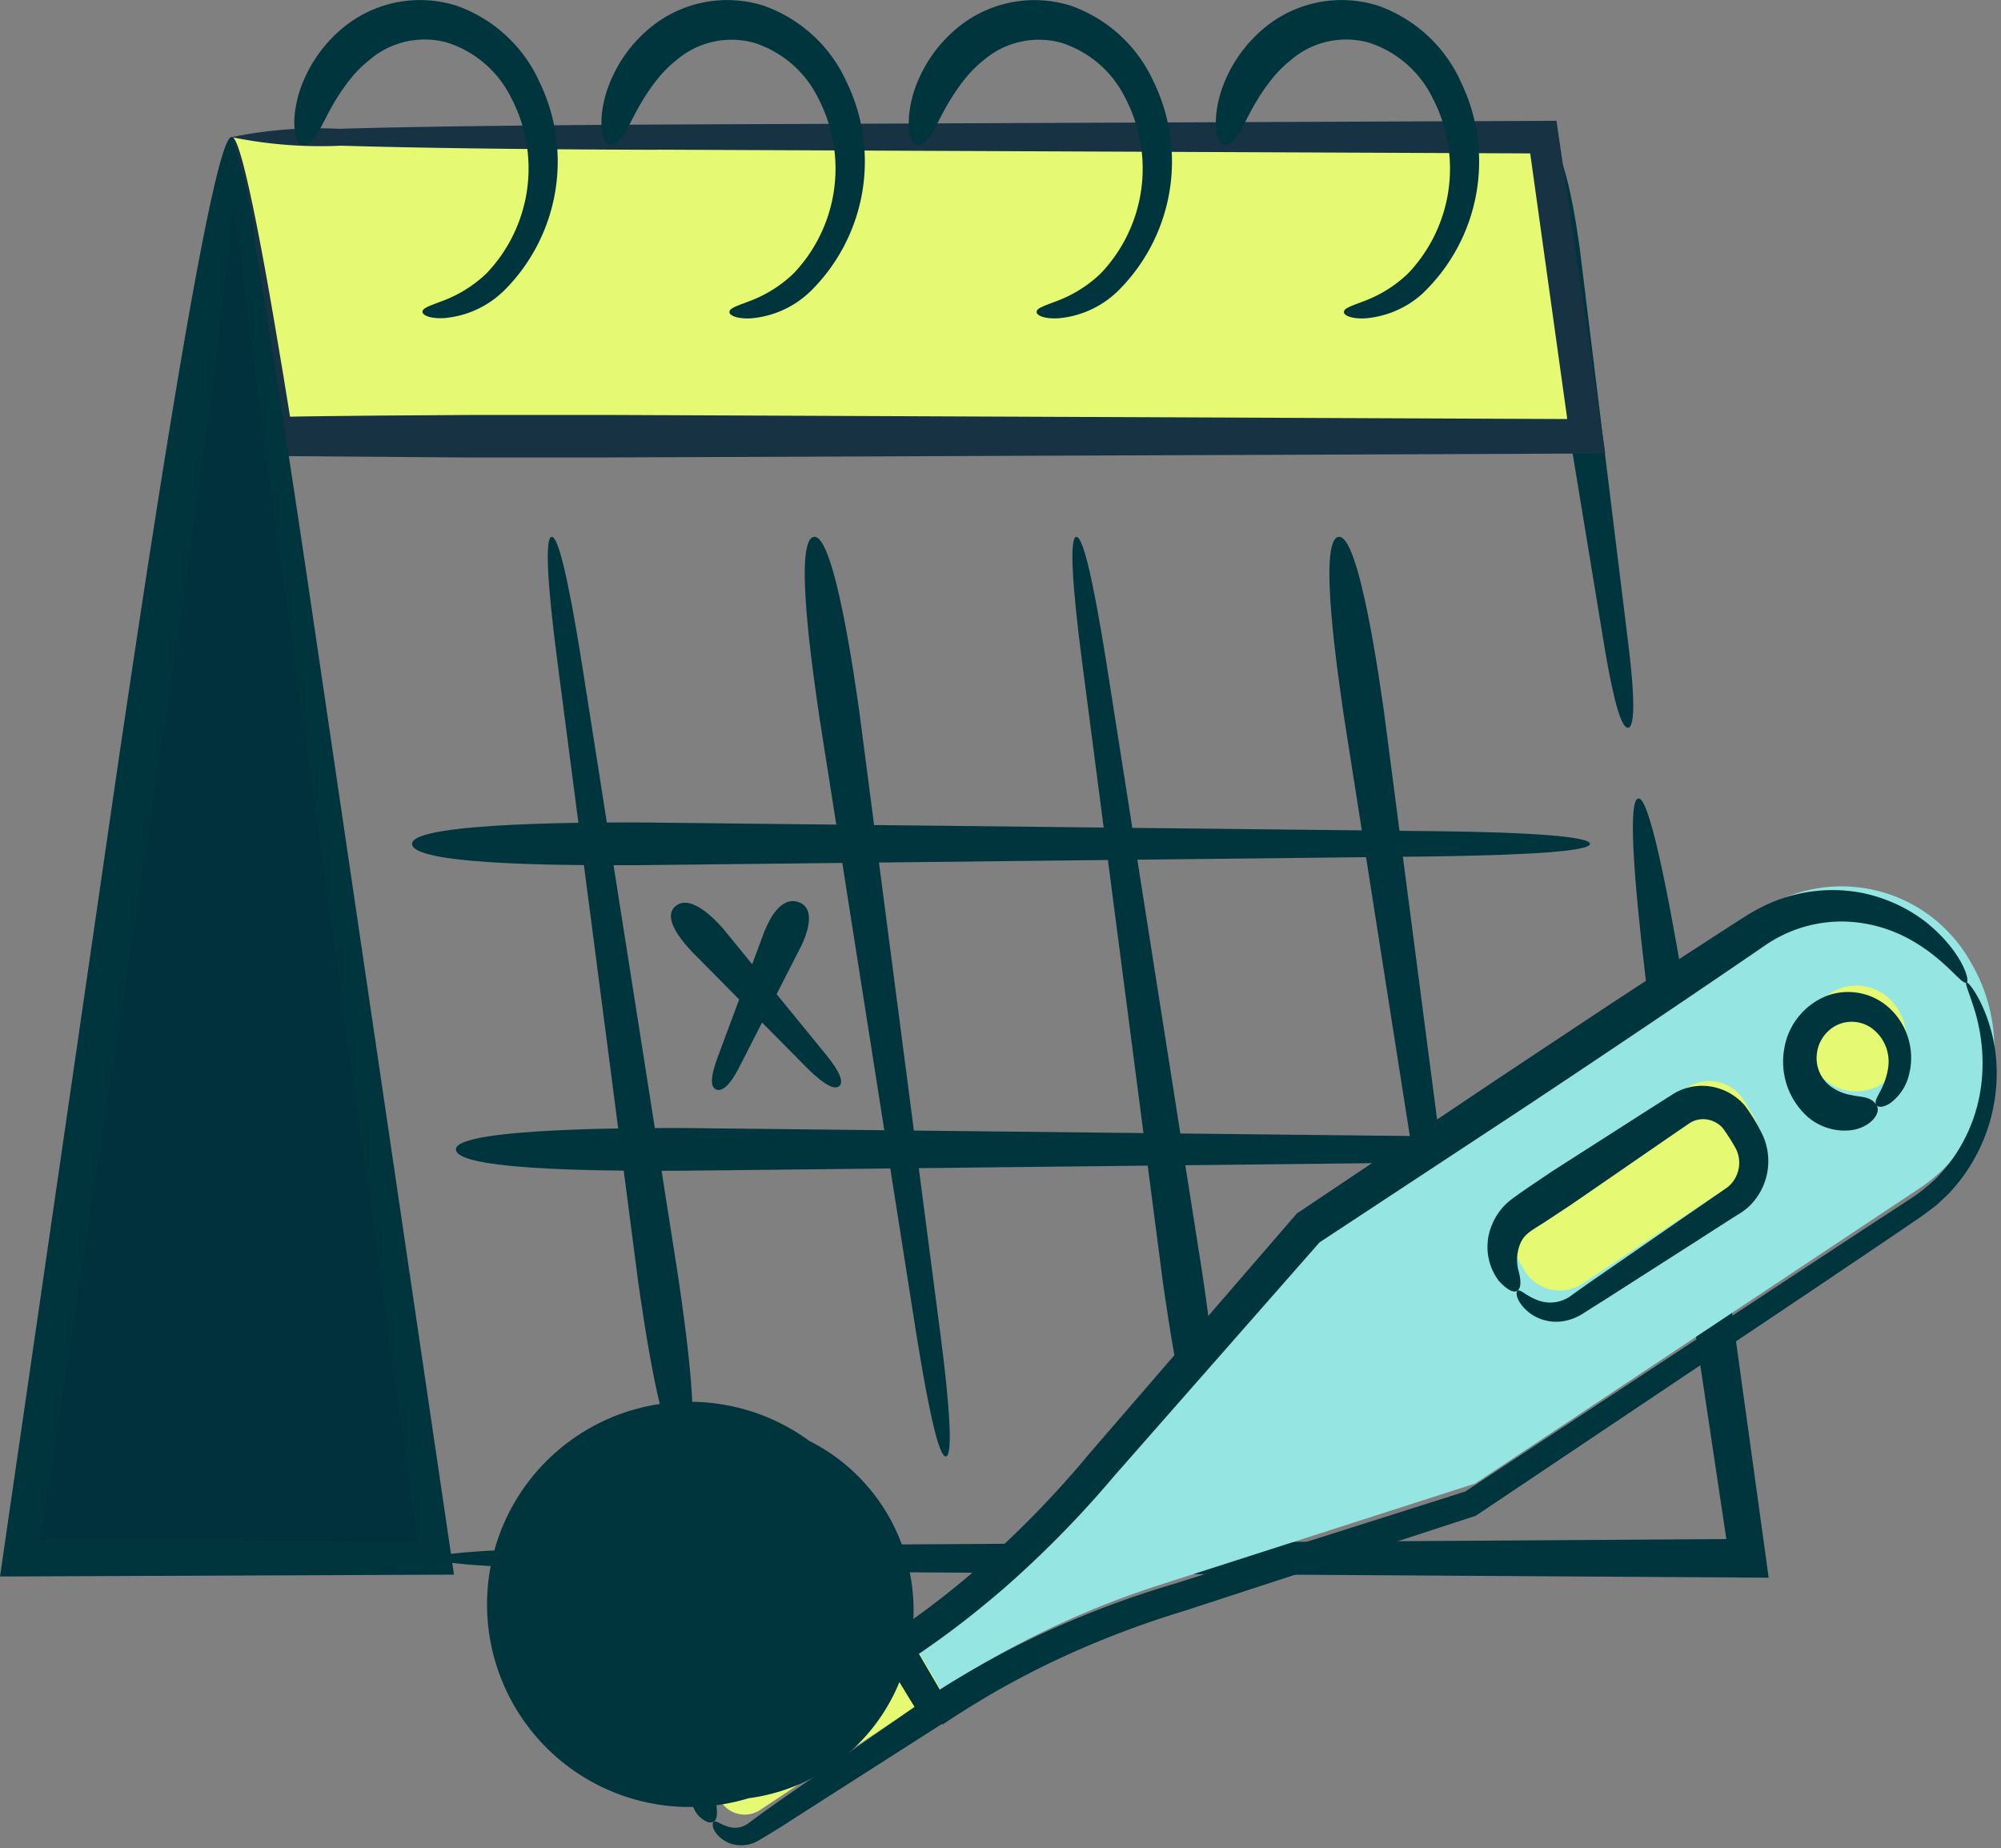
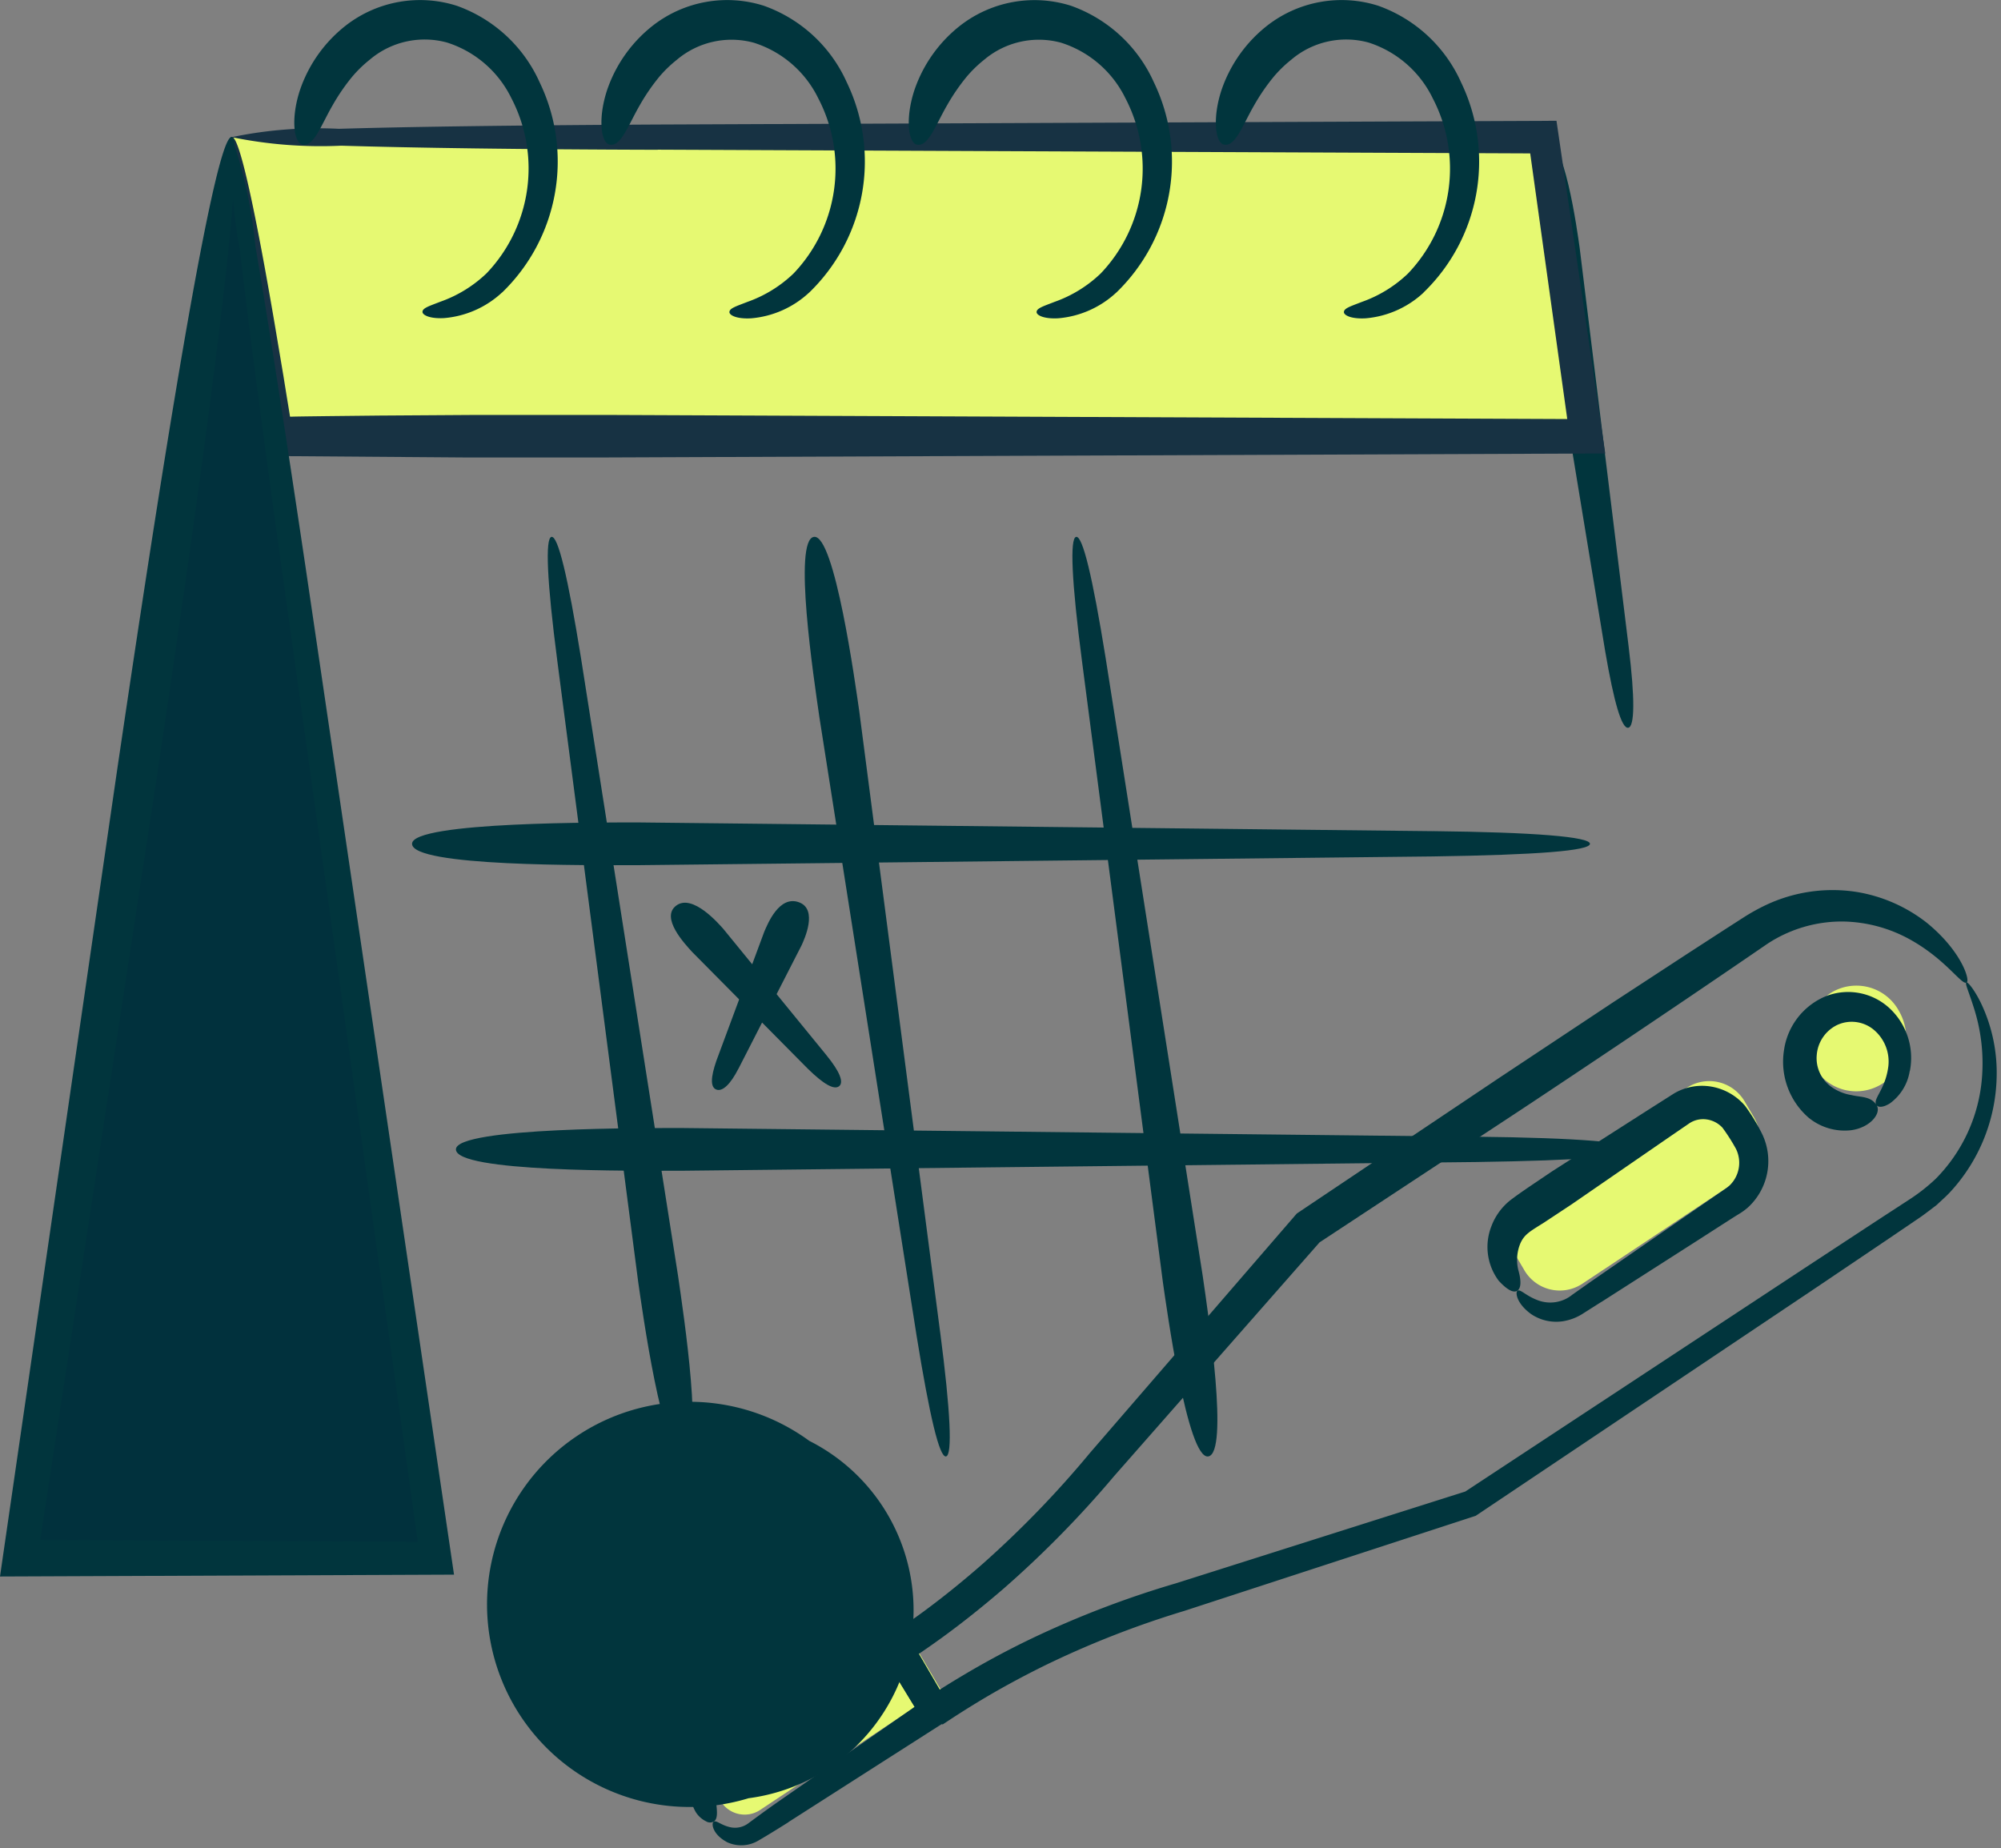
<svg xmlns="http://www.w3.org/2000/svg" width="53.685" height="49.584" viewBox="0 0 53.685 49.584">
  <rect x="0" y="0" width="53.685" height="49.584" fill="#808080" stroke="none" />
  <defs>
    <clipPath id="clip-path">
      <rect id="Rectangle_616" data-name="Rectangle 616" width="53.685" height="49.584" fill="none" />
    </clipPath>
  </defs>
  <g id="Group_4541" data-name="Group 4541" transform="translate(0 0)">
    <g id="Group_4414" data-name="Group 4414" transform="translate(0 0)" clip-path="url(#clip-path)">
      <path id="Path_16116" data-name="Path 16116" d="M70.561,19.407,69.246,8.7c-.063-.442-.415-3.063-.974-2.972s-.2,2.453-.094,3.145l1.751,10.639c.239,1.394.445,2.091.62,2.063s.181-.79.012-2.165" transform="translate(-26.865 -2.049)" fill="#01353d" />
-       <path id="Path_16117" data-name="Path 16117" d="M26.626,54.1l28.471.177-1.371-9.926C53.5,42.748,52.16,33.279,51.6,33.37c-.573.093.694,8.647,1.055,11.151l1.306,8.719-27.338.178c-4.824.041-7.285.152-7.285.339s2.562.31,7.285.34" transform="translate(-7.645 -11.946)" fill="#01353d" />
      <path id="Path_16118" data-name="Path 16118" d="M10.283,5.726l1.153,8.03H46.625l-1.153-8.03Z" transform="translate(-4.065 -2.05)" fill="#e6f972" />
      <path id="Path_16119" data-name="Path 16119" d="M21.644,5.823l23.407.1.994,7.127L20.256,12.94l-3.473,0-2.606.017-1.4.015c-.42.006-1.134.012-.994.021l-.011-.037,0-.01-.015-.092-.031-.191c-.042-.255-.083-.508-.123-.759l-.246-1.461c-.161-.942-.318-1.812-.464-2.551-.291-1.479-.536-2.434-.678-2.411s-.125,1,.01,2.5c.068.749.162,1.627.273,2.58.057.476.117.971.178,1.479.086.654.174,1.324.262,2l5.515.041h3.8l26.812-.107L45.756,5.048l-24.112.1c-3.784.021-6.642.058-8.553.115a11.351,11.351,0,0,0-2.876.224,11.86,11.86,0,0,0,2.936.229c1.931.058,4.788.1,8.493.11" transform="translate(-3.997 -1.807)" fill="#173243" />
      <path id="Path_16120" data-name="Path 16120" d="M24.56,25.78l2.169,16.654c.1.689.659,4.766,1.218,4.676s.006-3.771-.15-4.848L25.192,25.678c-.351-2.173-.614-3.268-.789-3.24s-.123,1.2.157,3.342" transform="translate(-9.606 -8.033)" fill="#01353d" />
      <path id="Path_16121" data-name="Path 16121" d="M39.331,43.766,37.162,27.113c-.1-.689-.659-4.766-1.218-4.676s-.006,3.771.15,4.848L38.7,43.869c.351,2.173.614,3.268.789,3.24s.123-1.2-.157-3.342" transform="translate(-14.109 -8.032)" fill="#01353d" />
-       <path id="Path_16122" data-name="Path 16122" d="M62.608,43.766,60.439,27.113c-.1-.689-.659-4.766-1.218-4.676s-.006,3.771.15,4.848l2.605,16.583c.351,2.173.614,3.268.789,3.24s.123-1.2-.157-3.342" transform="translate(-23.31 -8.032)" fill="#01353d" />
      <path id="Path_16123" data-name="Path 16123" d="M47.837,25.78l2.169,16.654c.1.689.659,4.766,1.218,4.676s.006-3.771-.15-4.848L48.469,25.678c-.351-2.173-.614-3.268-.789-3.24s-.123,1.2.157,3.342" transform="translate(-18.807 -8.033)" fill="#01353d" />
      <path id="Path_16124" data-name="Path 16124" d="M47.615,47.378l-21.287-.234c-.882,0-6.1-.027-6.1.573,0,.616,4.72.575,6.1.573l21.287-.234c2.792-.041,4.215-.152,4.215-.339s-1.482-.31-4.215-.34" transform="translate(-7.996 -16.878)" fill="#01353d" />
      <path id="Path_16125" data-name="Path 16125" d="M45.668,34.607l-21.287-.234c-.882,0-6.1-.027-6.1.573,0,.616,4.72.575,6.1.573l21.287-.234c2.792-.041,4.215-.152,4.215-.339s-1.482-.31-4.215-.34" transform="translate(-7.226 -12.306)" fill="#01353d" />
      <path id="Path_16126" data-name="Path 16126" d="M18.632,7.849a4.89,4.89,0,0,0,1.007-5.64A3.847,3.847,0,0,0,17.416.155a3.247,3.247,0,0,0-2.975.528,3.722,3.722,0,0,0-1.184,1.6c-.307.8-.235,1.584.041,1.6.293.031.48-.53.791-1.066a5.4,5.4,0,0,1,.515-.751,3.281,3.281,0,0,1,.474-.462,2.273,2.273,0,0,1,2.072-.464,2.894,2.894,0,0,1,1.729,1.491,4.077,4.077,0,0,1-.662,4.7,3.439,3.439,0,0,1-1.233.761c-.31.121-.489.173-.488.277,0,.082.19.187.578.166a2.6,2.6,0,0,0,1.557-.688" transform="translate(-5.161 0)" fill="#01353d" />
      <path id="Path_16127" data-name="Path 16127" d="M32.259,7.849a4.89,4.89,0,0,0,1.007-5.64A3.847,3.847,0,0,0,31.043.155a3.247,3.247,0,0,0-2.975.528,3.722,3.722,0,0,0-1.184,1.6c-.307.8-.235,1.584.041,1.6.293.031.48-.53.791-1.066a5.4,5.4,0,0,1,.515-.751A3.281,3.281,0,0,1,28.7,1.61a2.273,2.273,0,0,1,2.072-.464,2.894,2.894,0,0,1,1.729,1.491,4.077,4.077,0,0,1-.662,4.7,3.439,3.439,0,0,1-1.233.761c-.31.121-.489.173-.488.277,0,.082.19.187.578.166a2.6,2.6,0,0,0,1.557-.688" transform="translate(-10.548 0)" fill="#01353d" />
      <path id="Path_16128" data-name="Path 16128" d="M45.886,7.849a4.89,4.89,0,0,0,1.007-5.64A3.847,3.847,0,0,0,44.67.155,3.247,3.247,0,0,0,41.7.684a3.722,3.722,0,0,0-1.184,1.6c-.307.8-.234,1.584.041,1.6.293.031.48-.53.791-1.066a5.4,5.4,0,0,1,.515-.751,3.281,3.281,0,0,1,.474-.462A2.273,2.273,0,0,1,44.4,1.145a2.894,2.894,0,0,1,1.729,1.491,4.077,4.077,0,0,1-.662,4.7,3.439,3.439,0,0,1-1.233.761c-.31.121-.489.173-.488.277,0,.082.19.187.578.166a2.6,2.6,0,0,0,1.557-.688" transform="translate(-15.935 0)" fill="#01353d" />
      <path id="Path_16129" data-name="Path 16129" d="M59.513,7.849a4.89,4.89,0,0,0,1.007-5.64A3.847,3.847,0,0,0,58.3.155a3.246,3.246,0,0,0-2.975.528,3.722,3.722,0,0,0-1.184,1.6c-.307.8-.234,1.584.041,1.6.293.031.48-.53.791-1.066a5.4,5.4,0,0,1,.515-.751,3.281,3.281,0,0,1,.474-.462,2.273,2.273,0,0,1,2.072-.464A2.894,2.894,0,0,1,59.76,2.637a4.077,4.077,0,0,1-.662,4.7,3.439,3.439,0,0,1-1.233.761c-.31.121-.489.173-.488.277,0,.082.19.187.578.166a2.6,2.6,0,0,0,1.557-.688" transform="translate(-21.321 0)" fill="#01353d" />
      <path id="Path_16130" data-name="Path 16130" d="M6.57,5.729.892,43.861H12.048L6.571,5.729h0" transform="translate(-0.353 -2.051)" fill="#01313d" />
      <path id="Path_16131" data-name="Path 16131" d="M7.588,17.518l3.62,25.9L1.08,43.37,4.224,22.791C4.59,20.337,6.776,5.821,6.218,5.728S3.727,18.77,3.157,22.612L0,44.35,12.181,44.3,8.22,17.416C7.642,13.532,7.185,10.6,6.851,8.648a12.776,12.776,0,0,0-.633-2.92,13.6,13.6,0,0,0,.22,3.05c.231,1.993.617,4.933,1.15,8.741" transform="translate(0 -2.051)" fill="#01353d" />
      <path id="Path_16132" data-name="Path 16132" d="M32.3,42.153l1.694-3.312c.063-.14.45-.962-.075-1.151s-.833.569-.928.79l-1.284,3.46c-.159.457-.162.718,0,.777s.375-.138.592-.564" transform="translate(-12.486 -13.482)" fill="#01353d" />
      <path id="Path_16133" data-name="Path 16133" d="M33.939,41.822l-2.77-3.393c-.121-.135-.823-.95-1.261-.627s.232,1.034.424,1.245l3.111,3.141c.416.406.694.566.83.464s.022-.394-.334-.829" transform="translate(-11.763 -13.506)" fill="#01353d" />
-       <path id="Path_16134" data-name="Path 16134" d="M68.7,39.079h0A3.971,3.971,0,0,0,63.037,37.7l-12,7.973L45,52.6a24.8,24.8,0,0,1-4.963,4.363l.985,1.672A23.713,23.713,0,0,1,46.885,55.8L55.4,53.062l12-7.972a4.523,4.523,0,0,0,1.3-6.011" transform="translate(-15.825 -13.257)" fill="#95e6e2" />
      <path id="Path_16135" data-name="Path 16135" d="M31.768,72.65l-.157-.266a.859.859,0,0,1,.248-1.142l4.849-3.222.985,1.672-4.849,3.221a.754.754,0,0,1-1.076-.263" transform="translate(-12.449 -24.351)" fill="#e6f972" />
      <path id="Path_16136" data-name="Path 16136" d="M67.345,50.233l-.229-.389a1.254,1.254,0,0,1,.362-1.667l4.233-2.813a1.1,1.1,0,0,1,1.57.384l.229.389a1.254,1.254,0,0,1-.361,1.667l-4.234,2.813a1.1,1.1,0,0,1-1.57-.384" transform="translate(-26.461 -16.174)" fill="#e6f972" />
      <path id="Path_16137" data-name="Path 16137" d="M82.192,43.812a1.3,1.3,0,0,1-1.846-.451,1.474,1.474,0,0,1,.425-1.959,1.3,1.3,0,0,1,1.846.451,1.475,1.475,0,0,1-.425,1.96" transform="translate(-31.679 -14.744)" fill="#e6f972" />
      <path id="Path_16138" data-name="Path 16138" d="M33.257,73.216,37.7,70.375l-1.38-2.41-3.908,2.5-.568.383-.419.3-.221.164-.112.087a1.233,1.233,0,0,0-.162.145,1.183,1.183,0,0,0-.168,1.4.671.671,0,0,0,.281.255.2.2,0,0,0,.2.008c.122-.062.094-.293.072-.487a.59.59,0,0,1,.179-.45.7.7,0,0,1,.107-.067l.23-.136.438-.274.662-.437,1.737-1.2.868-.6.434-.3c.053-.04.05-.041.082-.066-.148-.273.71,1.159.591.933l-3.7,2.573c-.293.205-.557.4-.766.555a.593.593,0,0,1-.454.112c-.275-.049-.4-.205-.477-.152-.06.021-.055.327.366.55a.9.9,0,0,0,.841-.05c.237-.137.5-.3.8-.489" transform="translate(-12.099 -24.331)" fill="#01353d" />
      <path id="Path_16139" data-name="Path 16139" d="M69.05,51.181l2.6-1.663L72.3,49.1l.325-.208.162-.1a1.734,1.734,0,0,0,.2-.15,1.687,1.687,0,0,0,.39-1.949,5.064,5.064,0,0,0-.47-.778,1.529,1.529,0,0,0-.891-.512A1.478,1.478,0,0,0,71,45.586l-.667.424-2.6,1.663L67.1,48.1c-.156.109-.286.195-.492.351a1.619,1.619,0,0,0-.51.709,1.514,1.514,0,0,0,.2,1.448c.219.239.393.337.5.269s.106-.281.026-.559a1.156,1.156,0,0,1,.055-.709c.11-.248.261-.324.634-.559l.743-.491,2.544-1.753.62-.425a.669.669,0,0,1,.457-.1.711.711,0,0,1,.426.223,5.1,5.1,0,0,1,.361.566.845.845,0,0,1-.166.978.911.911,0,0,1-.108.087l-.159.11-.318.219-.636.438L68.74,50.655l-.466.329a.939.939,0,0,1-.941.143c-.319-.123-.452-.3-.529-.248-.059.026-.042.329.362.623a1.2,1.2,0,0,0,.87.192,1.4,1.4,0,0,0,.541-.215l.473-.3" transform="translate(-26.09 -16.246)" fill="#01353d" />
      <path id="Path_16140" data-name="Path 16140" d="M63.94,47.339l-9.111,6L47.07,55.8A26.009,26.009,0,0,0,43.2,57.28c-.627.3-1.244.632-1.845.99q-.452.268-.892.556l-.056.035-.013.009-.007,0c1.1.271.3.071.544.13l-.016-.029-.067-.114-.134-.23-.268-.459-.268-.459-.134-.23-.067-.115-.016-.028a5.088,5.088,0,1,0-.131.587l.007-.005.014-.009.054-.037c.293-.195.581-.394.866-.6.57-.413,1.121-.855,1.657-1.316a27.889,27.889,0,0,0,2.978-3.03l5.512-6.272,5.357-3.527c.87-.575,3.9-2.59,6.656-4.482a3.633,3.633,0,0,1,2.038-.6,3.832,3.832,0,0,1,1.787.48c.978.541,1.4,1.249,1.523,1.155.1-.046-.129-.836-1.067-1.6a4.13,4.13,0,0,0-1.87-.826A4.188,4.188,0,0,0,62.9,37.6a5.315,5.315,0,0,0-.581.32l-.515.331-1.032.669-1.989,1.3-3.04,2.017-5.435,3.643L44.761,52.3a27.079,27.079,0,0,1-2.871,2.971c-.514.451-1.044.882-1.592,1.286q-.411.3-.833.589l-.053.036-.013.009-.007,0a5.436,5.436,0,1,0-.127.6l.018.029.068.114.136.228.272.457.272.457.136.228.068.114.017.029c.246.061-.545-.126.553.139l.007,0,.013-.009.053-.035q.424-.282.859-.546c.579-.352,1.174-.675,1.78-.975a25.274,25.274,0,0,1,3.766-1.477l7.826-2.554,9.141-6.128,1.936-1.306.871-.592c.141-.1.285-.212.421-.316.126-.121.257-.231.37-.356a4.7,4.7,0,0,0,1.237-3.1,4.341,4.341,0,0,0-.429-1.974c-.2-.4-.358-.559-.384-.54-.043.028.059.234.19.65a4.864,4.864,0,0,1,.229,1.9,4.34,4.34,0,0,1-1.24,2.719,4.939,4.939,0,0,1-.721.565l-.872.568L63.94,47.339" transform="translate(-15.516 -13.32)" fill="#01353d" />
      <path id="Path_16141" data-name="Path 16141" d="M82.515,43.579a1.821,1.821,0,0,0-.541-1.68,1.636,1.636,0,0,0-1.7-.332,1.848,1.848,0,0,0-1.135,1.447,1.987,1.987,0,0,0,.651,1.81,1.523,1.523,0,0,0,1.147.344c.522-.069.833-.469.678-.683-.154-.233-.423-.2-.661-.259a1.277,1.277,0,0,1-.564-.235.945.945,0,0,1-.373-.845.979.979,0,0,1,.544-.8.926.926,0,0,1,.974.117,1.112,1.112,0,0,1,.4,1.01c-.086.623-.423.856-.319,1.014.039.069.169.082.363-.039a1.329,1.329,0,0,0,.532-.867" transform="translate(-31.275 -14.843)" fill="#01353d" />
    </g>
  </g>
</svg>